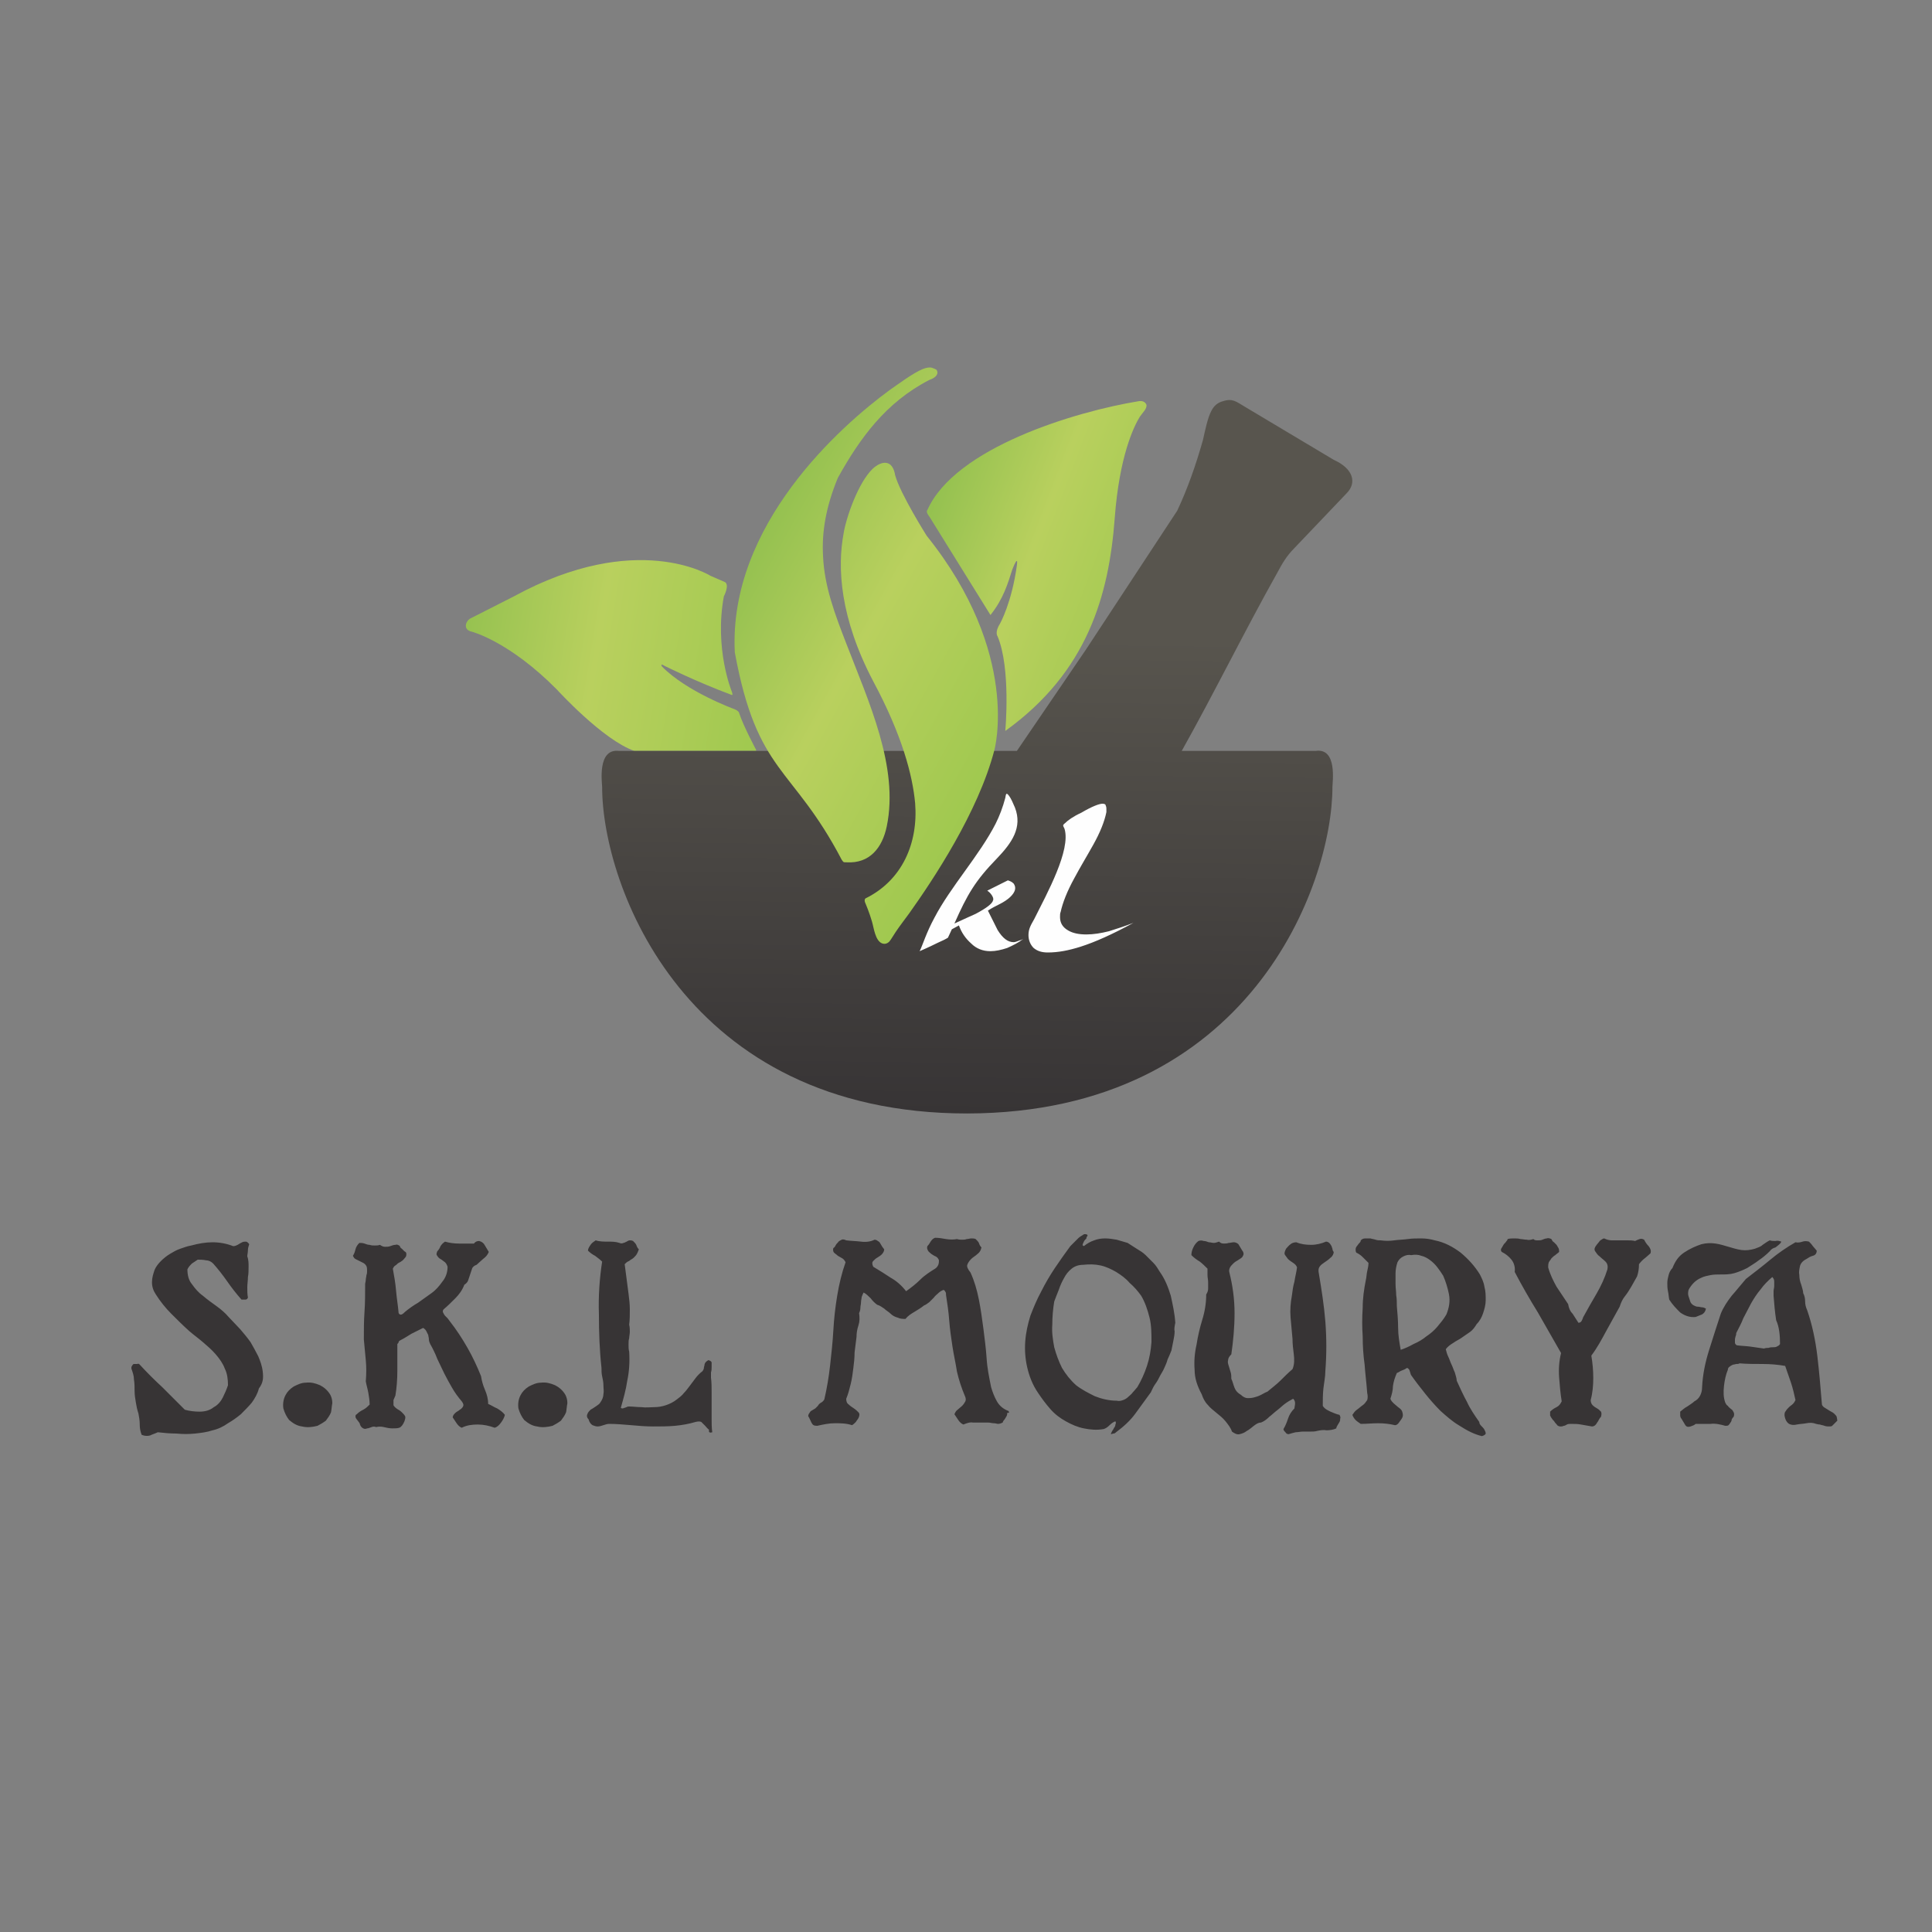
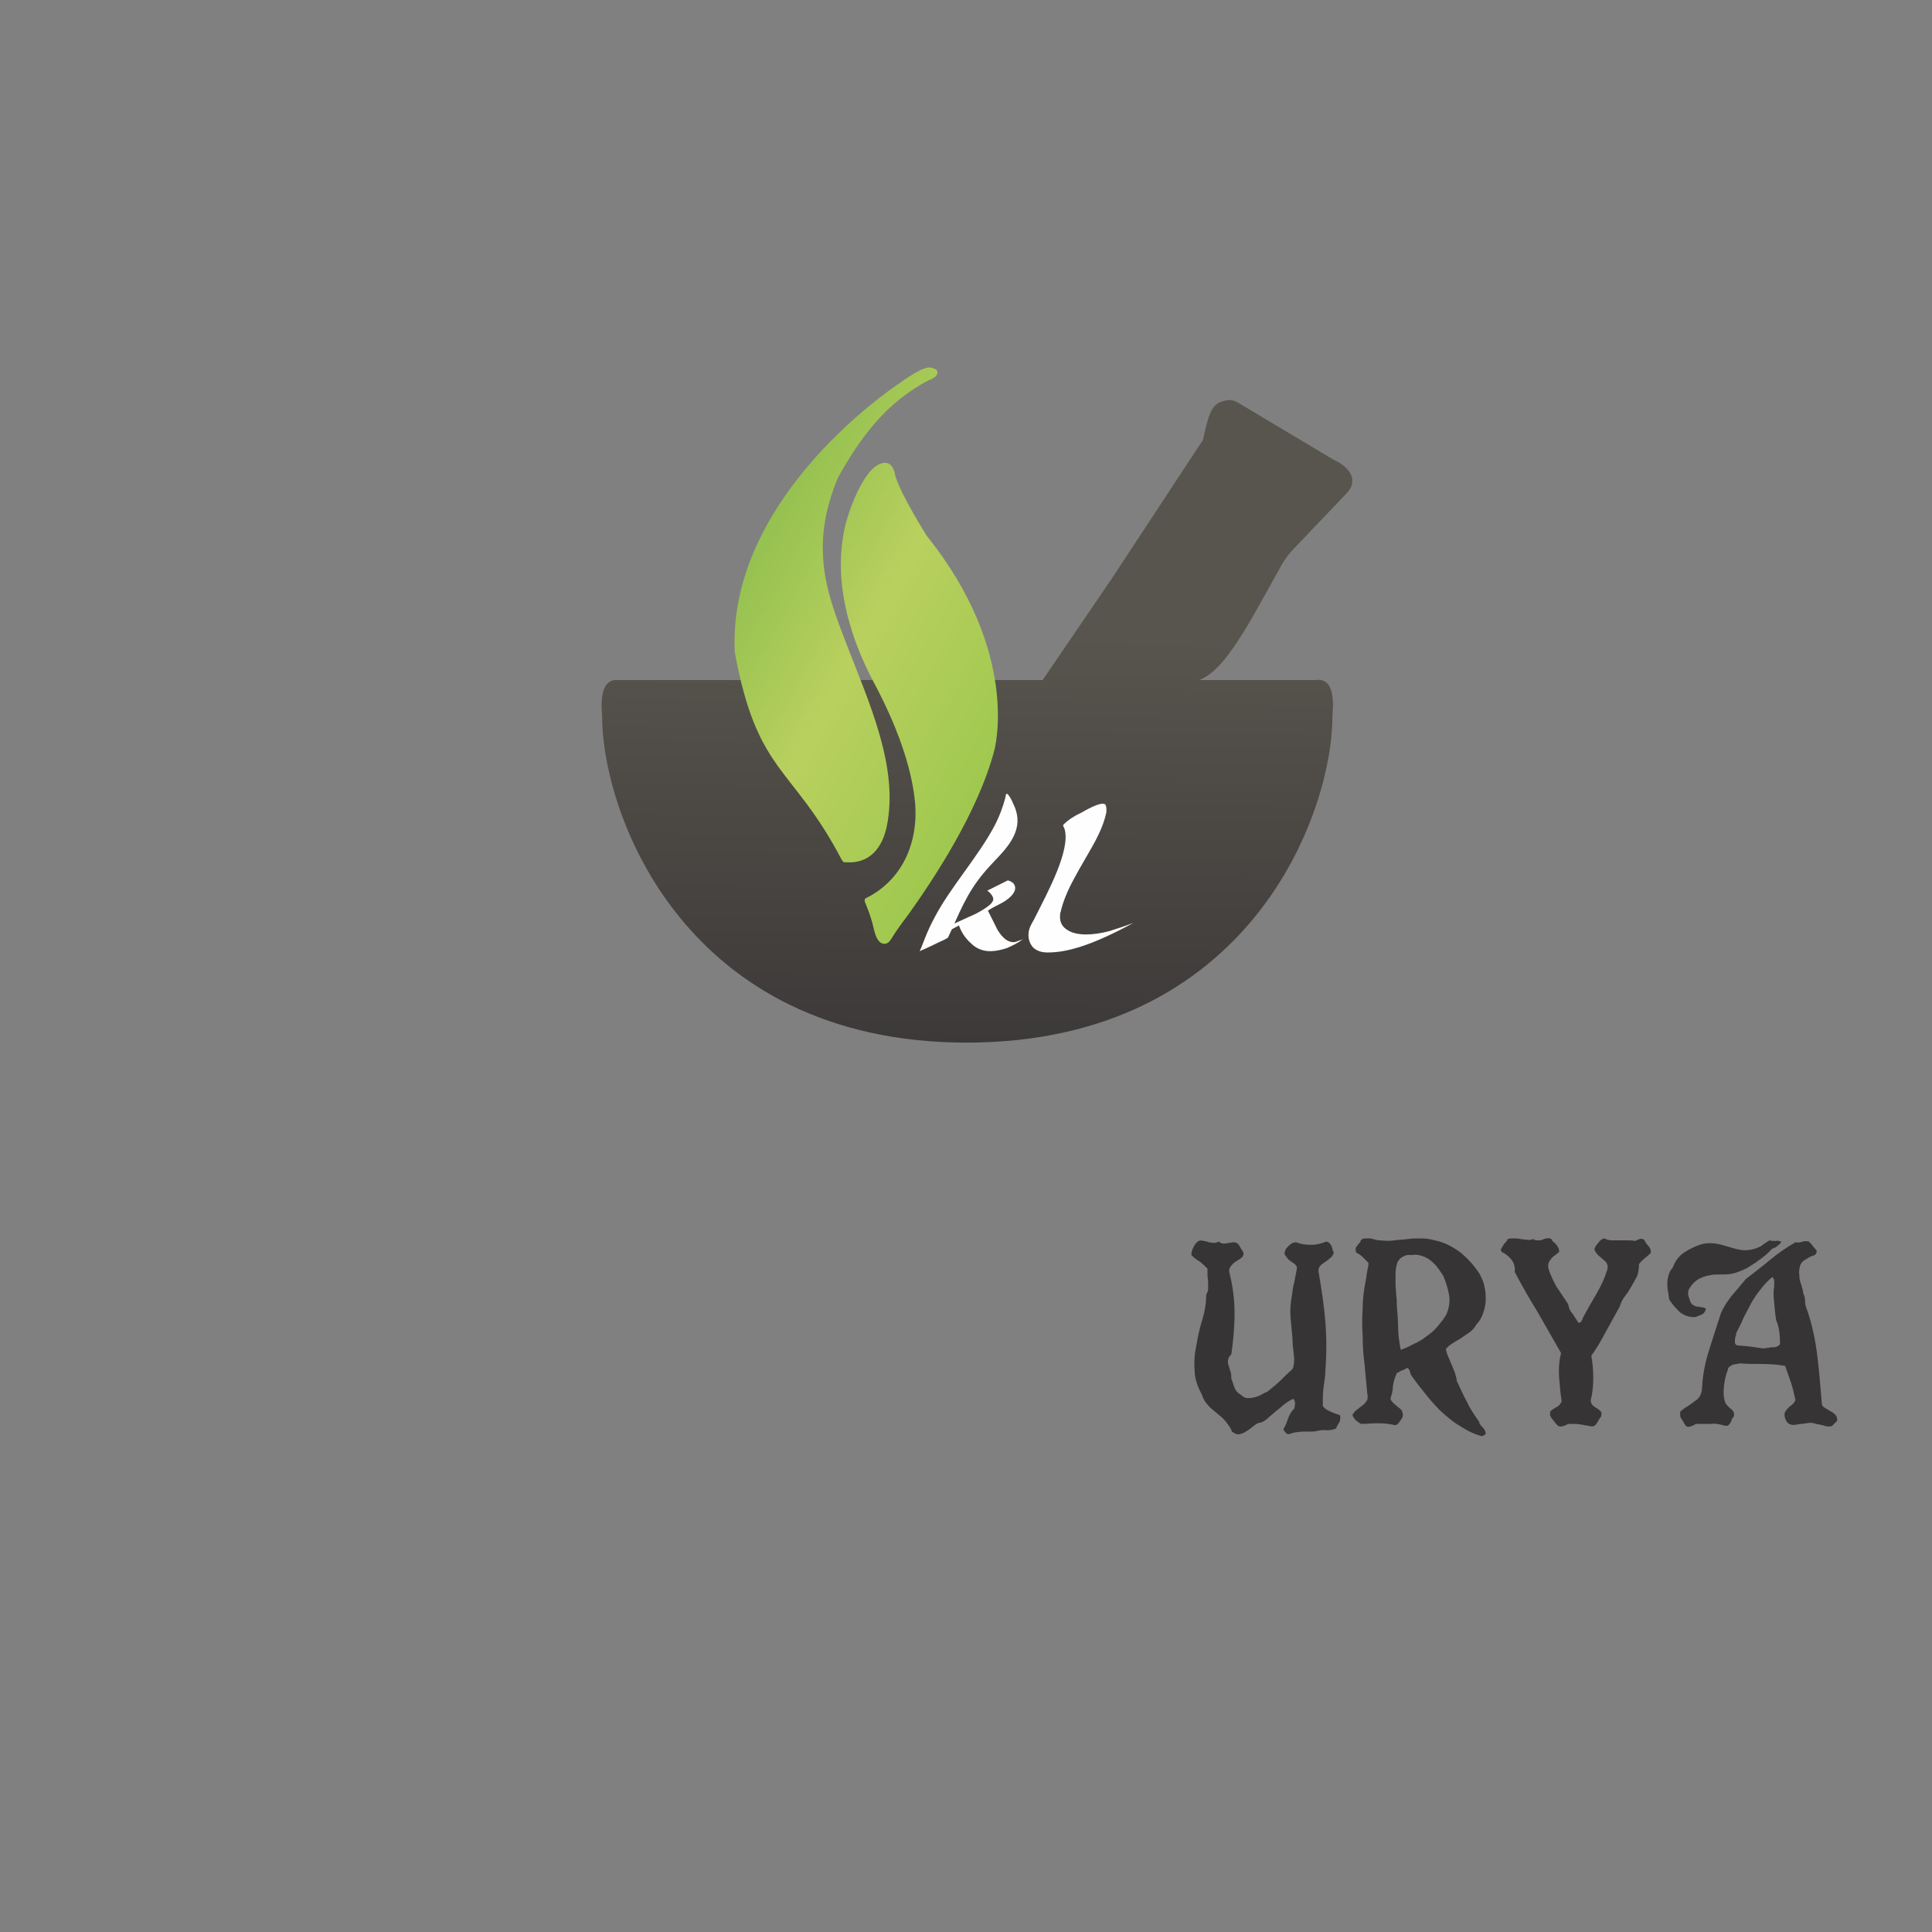
<svg xmlns="http://www.w3.org/2000/svg" xmlns:xlink="http://www.w3.org/1999/xlink" version="1.1" id="Layer_1" x="0px" y="0px" viewBox="0 0 300 300" style="enable-background:new 0 0 300 300;" xml:space="preserve">
  <rect x="0" y="0" width="300" height="300" fill="#808080" stroke="none" />
  <g>
-     <path style="fill-rule:evenodd;clip-rule:evenodd;fill:#373435;" d="M177.2,201.2c0.6,1,1,2.2,1.3,3.4c0.3,1.2,0.3,2.5,0.3,3.8   c-0.1,1.3-0.3,2.5-0.7,3.7c-0.4,1.2-0.9,2.3-1.5,3.3c-0.2,0.2-0.4,0.5-0.7,0.8c-0.2,0.3-0.5,0.5-0.7,0.7c-0.2,0.2-0.5,0.4-0.8,0.5   c-0.3,0.1-0.6,0.2-1,0.1c-1.2,0-2.4-0.3-3.4-0.7c-1-0.5-2-1-2.9-1.7c-0.9-0.8-1.6-1.7-2.2-2.7c-0.5-1-0.9-2.1-1.2-3.2   c-0.2-1.1-0.4-2.3-0.3-3.5c0-1.2,0.1-2.4,0.3-3.6c0.2-0.5,0.4-1.1,0.7-1.8c0.2-0.6,0.5-1.3,0.8-1.8c0.3-0.6,0.7-1.1,1.2-1.5   c0.5-0.4,1.1-0.6,1.8-0.6c0.9-0.1,1.8-0.1,2.7,0.1c0.9,0.2,1.7,0.6,2.4,1c0.8,0.5,1.5,1,2.1,1.7   C176.1,199.8,176.7,200.5,177.2,201.2 M182.5,205.4c-0.1-1.5-0.4-2.8-0.7-4.2c-0.4-1.3-0.9-2.6-1.7-3.7c-0.3-0.5-0.6-1-1-1.4   c-0.4-0.4-0.8-0.8-1.2-1.2c-0.4-0.4-0.9-0.7-1.4-1c-0.5-0.3-0.9-0.6-1.4-0.9c-0.6-0.2-1.1-0.3-1.7-0.5c-0.6-0.1-1.2-0.2-1.8-0.2   c-0.6,0-1.2,0.1-1.7,0.3c-0.6,0.2-1.1,0.5-1.6,0.9c-0.1-0.1-0.1-0.1-0.2-0.1c0-0.2,0.1-0.4,0.2-0.6c0.1-0.2,0.2-0.3,0.4-0.5   c0-0.1,0-0.2,0.1-0.3c0.1-0.1,0.1-0.2,0-0.3c-0.3-0.1-0.5-0.1-0.7,0.1c-0.2,0.1-0.5,0.3-0.7,0.5c-0.2,0.2-0.4,0.4-0.6,0.6   c-0.2,0.2-0.4,0.4-0.6,0.6c-0.8,1.1-1.6,2.2-2.4,3.4c-0.8,1.2-1.5,2.4-2.1,3.6c-0.7,1.3-1.2,2.5-1.7,3.8c-0.4,1.3-0.7,2.6-0.8,4   c-0.1,1.3,0,2.7,0.3,4c0.3,1.3,0.8,2.7,1.7,4c0.6,0.9,1.2,1.7,1.9,2.5c0.7,0.8,1.5,1.4,2.4,1.9c0.9,0.5,1.8,0.9,2.8,1.1   c1,0.2,2,0.3,3.1,0.1c0.3-0.1,0.6-0.3,0.9-0.6c0.3-0.3,0.6-0.5,0.9-0.6c0.1,0.2,0.1,0.3,0,0.5c0,0.2-0.1,0.4-0.2,0.5   c-0.1,0.2-0.2,0.4-0.3,0.5c-0.1,0.2-0.2,0.4-0.2,0.5c0.1,0,0.3-0.1,0.4-0.1c0.2,0,0.3-0.1,0.4-0.2c1.2-0.9,2.2-1.8,3-2.9   c0.8-1.1,1.6-2.2,2.4-3.3c0.2-0.4,0.4-0.9,0.7-1.3c0.3-0.4,0.5-0.8,0.7-1.2c0.2-0.4,0.5-0.8,0.7-1.3c0.2-0.4,0.4-0.9,0.5-1.3   c0.2-0.4,0.4-0.9,0.6-1.4c0.1-0.5,0.2-1,0.3-1.5c0.1-0.5,0.2-1,0.2-1.5C182.3,206.4,182.4,205.9,182.5,205.4z M156.6,219.1   c-0.8-0.3-1.4-0.8-1.8-1.5c-0.4-0.7-0.7-1.5-0.9-2.2c-0.3-1.5-0.6-2.9-0.7-4.5c-0.1-1.5-0.3-3-0.5-4.6c-0.2-1.5-0.4-3-0.7-4.5   c-0.3-1.5-0.7-2.9-1.3-4.2c-0.4-0.5-0.6-0.9-0.5-1.2c0.1-0.3,0.3-0.6,0.6-0.9c0.3-0.3,0.7-0.5,1-0.8c0.4-0.3,0.5-0.6,0.6-1   c-0.2-0.2-0.3-0.4-0.4-0.7c-0.1-0.2-0.3-0.4-0.5-0.6c-0.2-0.1-0.4-0.1-0.7-0.1c-0.2,0-0.4,0.1-0.7,0.1c-0.2,0.1-0.5,0.1-0.7,0.1   c-0.2,0-0.5,0-0.8-0.1c-0.5,0.1-1.1,0.1-1.7,0c-0.6-0.1-1.1-0.2-1.7-0.2c-0.3,0.1-0.5,0.3-0.7,0.6c-0.1,0.2-0.3,0.5-0.5,0.7   c-0.1,0.3,0,0.5,0.1,0.7c0.1,0.2,0.3,0.3,0.5,0.5c0.2,0.1,0.4,0.3,0.7,0.4c0.2,0.1,0.4,0.3,0.5,0.6c0,0.2,0,0.4-0.1,0.7   c-0.1,0.2-0.2,0.4-0.5,0.6c-0.8,0.5-1.6,1-2.3,1.7c-0.7,0.7-1.5,1.3-2.2,1.8c-0.7-0.9-1.5-1.6-2.4-2.1c-0.9-0.6-1.7-1.1-2.7-1.7   c-0.2-0.4-0.2-0.7,0-0.9c0.2-0.2,0.4-0.4,0.6-0.5c0.3-0.2,0.5-0.3,0.7-0.5c0.2-0.2,0.4-0.5,0.4-0.8c-0.1-0.1-0.2-0.3-0.3-0.4   c-0.1-0.2-0.2-0.3-0.3-0.5c-0.1-0.2-0.2-0.3-0.4-0.4c-0.1-0.1-0.3-0.2-0.5-0.2c-0.6,0.3-1.3,0.4-2.1,0.3c-0.8-0.1-1.5-0.1-2.3-0.2   c-0.2-0.1-0.5-0.2-0.7-0.1c-0.2,0.1-0.4,0.2-0.5,0.3c-0.1,0.2-0.3,0.3-0.4,0.5c-0.1,0.2-0.2,0.4-0.4,0.5c-0.1,0.3,0,0.6,0.1,0.7   c0.2,0.2,0.4,0.3,0.6,0.5c0.2,0.1,0.5,0.3,0.7,0.4c0.2,0.1,0.4,0.4,0.5,0.6c-0.6,1.7-1,3.4-1.3,5.2c-0.3,1.8-0.5,3.6-0.6,5.4   c-0.1,1.8-0.3,3.6-0.5,5.4c-0.2,1.8-0.5,3.6-0.9,5.3c-0.1,0.2-0.3,0.4-0.5,0.5c-0.2,0.1-0.4,0.3-0.5,0.5c-0.1,0.1-0.3,0.3-0.4,0.4   c-0.2,0.1-0.3,0.2-0.5,0.3c-0.2,0.1-0.3,0.2-0.4,0.4c-0.1,0.1-0.2,0.3-0.2,0.5c0.2,0.3,0.3,0.6,0.5,1c0.2,0.4,0.4,0.5,0.9,0.5   c0.9-0.2,1.8-0.4,2.7-0.4c0.9,0,1.8,0,2.7,0.3c0.2-0.1,0.4-0.3,0.6-0.5c0.1-0.2,0.3-0.4,0.4-0.6c0.2-0.4,0.2-0.7,0-0.9   c-0.2-0.2-0.4-0.4-0.7-0.6c-0.3-0.2-0.6-0.4-0.8-0.6c-0.3-0.2-0.4-0.5-0.4-0.9c0.3-0.7,0.5-1.5,0.7-2.3c0.2-0.8,0.3-1.6,0.4-2.4   c0.1-0.8,0.2-1.6,0.2-2.5c0.1-0.8,0.2-1.6,0.3-2.4c0-0.6,0.1-1.2,0.3-1.8c0.2-0.6,0.2-1.2,0.1-1.9c0.1-0.2,0.2-0.5,0.2-0.8   c0-0.3,0.1-0.6,0.1-0.9c0-0.3,0.1-0.6,0.1-0.8c0.1-0.3,0.2-0.5,0.3-0.7c0.4,0.2,0.8,0.6,1.1,0.9c0.3,0.4,0.6,0.7,1,1   c0.4,0.1,0.8,0.4,1.1,0.6c0.3,0.3,0.7,0.5,1,0.8c0.3,0.3,0.7,0.5,1.1,0.6c0.4,0.2,0.8,0.2,1.2,0.2c0.4-0.5,0.9-0.8,1.4-1.1   c0.5-0.3,1-0.6,1.5-1c0.3-0.1,0.5-0.3,0.8-0.5c0.2-0.2,0.5-0.5,0.7-0.7c0.2-0.3,0.5-0.5,0.7-0.7c0.2-0.2,0.5-0.4,0.8-0.5   c0.1,0,0.2,0.1,0.3,0.3c0.1,0.1,0.1,0.3,0.1,0.5c0.2,1.3,0.4,2.6,0.5,4c0.1,1.3,0.3,2.7,0.5,4c0.2,1.3,0.5,2.6,0.7,3.9   c0.3,1.3,0.7,2.5,1.2,3.7c0.2,0.4,0.2,0.7,0.1,0.9c-0.1,0.2-0.3,0.5-0.5,0.7c-0.2,0.2-0.5,0.4-0.7,0.6c-0.3,0.2-0.4,0.5-0.5,0.7   c0.2,0.3,0.4,0.6,0.6,0.9c0.2,0.3,0.5,0.6,0.8,0.7c0.5-0.2,1-0.4,1.5-0.3c0.6,0,1.1,0,1.6,0c0.3,0,0.5,0,0.8,0   c0.3,0,0.5,0.1,0.8,0.1c0.3,0,0.5,0.1,0.7,0.1c0.2,0,0.5-0.1,0.7-0.2c0-0.1,0.1-0.3,0.3-0.5c0.1-0.2,0.2-0.3,0.3-0.5   c0.1-0.2,0.1-0.3,0.1-0.5C156.8,219.4,156.7,219.3,156.6,219.1z M110.6,222.4c-0.1-0.7-0.1-1.4-0.1-2.1c0-0.7,0-1.4,0-2.1   c0-0.7,0-1.4,0-2.1c0-0.7,0-1.4-0.1-2.2c0-0.2,0-0.5,0-0.8c0.1-0.3,0.1-0.5,0.1-0.8c0-0.3,0-0.5,0-0.7c0-0.2-0.2-0.3-0.5-0.4   c-0.2,0.1-0.3,0.2-0.4,0.3c-0.1,0.1-0.2,0.3-0.2,0.4c0,0.2-0.1,0.3-0.1,0.5c0,0.2-0.1,0.3-0.2,0.5c-0.4,0.3-0.8,0.7-1.1,1.1   c-0.3,0.4-0.6,0.8-0.9,1.2c-0.3,0.4-0.6,0.8-0.9,1.1c-0.3,0.4-0.7,0.7-1.1,1c-0.5,0.4-1.1,0.7-1.7,0.9c-0.6,0.2-1.2,0.3-1.8,0.3   c-0.6,0-1.3,0.1-2,0c-0.7,0-1.3-0.1-1.9-0.1c-0.1,0-0.3,0-0.4,0.1c-0.1,0-0.2,0.1-0.3,0.1c-0.1,0-0.2,0.1-0.3,0.1   c-0.1,0-0.2,0-0.3-0.1c0.4-1.4,0.8-2.8,1-4.2c0.3-1.4,0.4-2.9,0.3-4.5c-0.1-0.4-0.1-0.7-0.1-1.1c0-0.4,0-0.7,0.1-1   c0-0.3,0.1-0.7,0.1-1c0-0.3,0-0.7-0.1-1.1c0.1-0.8,0.1-1.6,0.1-2.4c0-0.8-0.1-1.6-0.2-2.4c-0.1-0.8-0.2-1.6-0.3-2.3   c-0.1-0.8-0.2-1.6-0.3-2.3c0.2-0.2,0.4-0.4,0.7-0.5c0.2-0.2,0.5-0.3,0.7-0.5c0.2-0.2,0.4-0.4,0.5-0.6c0.1-0.2,0.2-0.4,0.3-0.7   c-0.2-0.2-0.3-0.4-0.4-0.7c-0.1-0.2-0.3-0.4-0.5-0.6c-0.2-0.1-0.4-0.1-0.5-0.1c-0.2,0-0.3,0.1-0.5,0.2c-0.2,0.1-0.4,0.2-0.5,0.2   c-0.2,0.1-0.4,0.1-0.6,0c-0.6-0.2-1.2-0.2-1.8-0.2c-0.6,0-1.3,0-1.9-0.2c-0.3,0.2-0.6,0.4-0.8,0.7c-0.2,0.3-0.4,0.6-0.4,0.9   c0.3,0.3,0.7,0.6,1.1,0.8c0.4,0.3,0.8,0.6,1.1,0.9c-0.4,2.6-0.6,5.4-0.5,8.2c0,2.8,0.1,5.6,0.4,8.3c0,0.4,0,0.9,0.1,1.3   c0.1,0.5,0.2,0.9,0.2,1.4c0,0.5,0.1,0.9,0,1.4c0,0.4-0.2,0.9-0.5,1.3c-0.1,0.2-0.4,0.4-0.7,0.6c-0.3,0.2-0.6,0.4-0.8,0.5   c-0.2,0.2-0.4,0.4-0.5,0.7c-0.1,0.2-0.1,0.5,0.2,0.8c0.1,0.4,0.3,0.7,0.6,0.9c0.3,0.1,0.5,0.2,0.8,0.2s0.6-0.1,0.9-0.2   c0.3-0.1,0.6-0.2,0.9-0.2c1.1,0,2.2,0.1,3.4,0.2c1.1,0.1,2.3,0.2,3.4,0.2c1.2,0,2.3,0,3.4-0.1c1.1-0.1,2.2-0.3,3.2-0.6   c0.4-0.1,0.7-0.1,0.9,0c0.2,0.2,0.4,0.4,0.6,0.6c0.2,0.2,0.4,0.5,0.6,0.6C110,222.5,110.3,222.5,110.6,222.4z M87.9,219.3   c0.1-0.5,0.1-0.9,0.2-1.4c0-0.5-0.1-0.9-0.3-1.3c-0.4-0.7-1-1.2-1.6-1.5c-0.7-0.3-1.4-0.5-2.2-0.4c-0.7,0-1.3,0.3-1.9,0.6   c-0.6,0.4-1,0.8-1.3,1.4c-0.3,0.6-0.4,1.3-0.3,2c0.2,0.7,0.5,1.3,0.9,1.8c0.6,0.5,1.2,0.9,2,1c0.8,0.2,1.6,0.1,2.4-0.1   c0.4-0.2,0.9-0.5,1.3-0.8C87.4,220.2,87.7,219.8,87.9,219.3z M78.4,219.7c-0.3-0.4-0.7-0.7-1.2-1c-0.5-0.2-0.9-0.5-1.4-0.7   c0-0.8-0.2-1.5-0.5-2.2c-0.3-0.7-0.5-1.4-0.6-2.1c-0.6-1.5-1.3-3-2.1-4.4c-0.8-1.4-1.7-2.8-2.8-4.2c-0.1-0.1-0.2-0.3-0.3-0.4   c-0.1-0.1-0.3-0.3-0.4-0.4c-0.1-0.1-0.2-0.3-0.3-0.5c-0.1-0.2,0-0.4,0.1-0.5c0.6-0.5,1.2-1.1,1.8-1.7c0.6-0.6,1.1-1.3,1.4-2.1   c0.3-0.2,0.5-0.4,0.6-0.7c0.1-0.3,0.2-0.6,0.3-0.9c0.1-0.3,0.2-0.6,0.3-0.9c0.1-0.3,0.4-0.5,0.7-0.6c0.3-0.3,0.7-0.6,1-0.9   c0.4-0.3,0.7-0.6,0.9-1.1c-0.2-0.3-0.4-0.7-0.6-1c-0.2-0.4-0.5-0.6-0.9-0.7c-0.3,0-0.6,0.1-0.8,0.4c-0.8,0-1.5,0-2.3,0   c-0.8,0-1.5-0.1-2.2-0.3c-0.3,0.2-0.5,0.4-0.7,0.7c-0.1,0.3-0.3,0.6-0.5,0.8c-0.1,0.3-0.2,0.5,0,0.7c0.1,0.2,0.3,0.4,0.5,0.5   c0.2,0.1,0.4,0.3,0.7,0.5c0.2,0.2,0.3,0.4,0.4,0.7c0,0.9-0.3,1.7-0.8,2.3c-0.5,0.7-1,1.3-1.7,1.8c-0.7,0.5-1.4,1-2.1,1.5   c-0.7,0.4-1.4,0.9-2,1.4c-0.1,0.1-0.3,0.3-0.5,0.4c-0.2,0.1-0.4,0-0.5-0.2c-0.1-1.2-0.3-2.3-0.4-3.5c-0.1-1.2-0.3-2.3-0.5-3.4   c0.1-0.2,0.2-0.4,0.4-0.5c0.2-0.1,0.3-0.3,0.5-0.4c0.2-0.1,0.4-0.2,0.5-0.3c0.2-0.1,0.3-0.3,0.5-0.5c0.2-0.2,0.2-0.4,0.2-0.6   c0-0.2-0.1-0.3-0.3-0.4c-0.1-0.1-0.3-0.3-0.4-0.4c-0.2-0.1-0.3-0.3-0.3-0.4c-0.2-0.2-0.5-0.3-0.7-0.2c-0.3,0-0.5,0.1-0.8,0.2   c-0.3,0.1-0.5,0.1-0.8,0.1c-0.3,0-0.5-0.1-0.8-0.3c-0.3,0.1-0.5,0.1-0.8,0.1c-0.3,0-0.5,0-0.8-0.1c-0.3,0-0.5-0.1-0.8-0.2   c-0.3-0.1-0.5-0.1-0.8-0.1c-0.3,0.3-0.5,0.6-0.6,1c-0.1,0.4-0.2,0.7-0.4,1c0.1,0.2,0.2,0.4,0.4,0.5c0.2,0.1,0.4,0.2,0.6,0.3   c0.2,0.1,0.4,0.2,0.6,0.3c0.2,0.1,0.4,0.3,0.5,0.5c0.1,0.2,0.1,0.5,0.1,0.7c0,0.2,0,0.5-0.1,0.7c0,0.2-0.1,0.5-0.1,0.7   c0,0.3-0.1,0.5-0.1,0.7c0,1.5,0,2.9-0.1,4.3c-0.1,1.4-0.1,2.8-0.1,4.3c0.1,1.1,0.2,2.2,0.3,3.2c0.1,1,0.1,2.1,0,3.3   c0.1,0.6,0.3,1.2,0.4,1.8c0.1,0.6,0.2,1.2,0.2,1.8c-0.3,0.3-0.6,0.6-1,0.8c-0.4,0.2-0.7,0.4-1,0.7c-0.2,0.1-0.2,0.2-0.2,0.4   c0,0.1,0.1,0.3,0.2,0.4c0.1,0.1,0.2,0.3,0.3,0.4c0.1,0.1,0.2,0.3,0.2,0.4c0.1,0.3,0.3,0.5,0.5,0.6c0.2,0.1,0.4,0.1,0.6,0   c0.2,0,0.4-0.1,0.7-0.2c0.2-0.1,0.5-0.1,0.7,0c0.4-0.1,0.8-0.1,1.2,0c0.4,0.1,0.9,0.2,1.3,0.2c0.4,0,0.8,0,1.1-0.1   c0.3-0.1,0.6-0.5,0.8-1c0.1-0.3,0.2-0.6,0.1-0.8c-0.1-0.2-0.3-0.4-0.5-0.6c-0.2-0.2-0.5-0.4-0.7-0.5c-0.3-0.2-0.5-0.4-0.6-0.6   c0-0.3,0-0.6,0-0.8c0.1-0.2,0.2-0.5,0.3-0.7c0.2-1.2,0.3-2.5,0.3-3.9c0-1.4,0-2.7,0-4.1c0.1-0.1,0.2-0.2,0.2-0.3   c0-0.1,0.1-0.2,0.3-0.3c0.6-0.3,1.2-0.7,1.7-1c0.6-0.3,1.2-0.6,1.8-0.9c0.2,0.1,0.4,0.3,0.5,0.5c0.1,0.2,0.2,0.4,0.3,0.6   c0,0.2,0.1,0.4,0.1,0.7c0,0.2,0.1,0.5,0.2,0.7c0.4,0.7,0.8,1.5,1.1,2.3c0.4,0.8,0.7,1.5,1.1,2.3c0.4,0.8,0.8,1.5,1.2,2.2   c0.4,0.7,0.9,1.4,1.5,2.1c0.3,0.4,0.3,0.6,0.2,0.8c-0.1,0.2-0.3,0.4-0.5,0.5c-0.2,0.2-0.5,0.3-0.7,0.5c-0.2,0.2-0.4,0.4-0.4,0.7   c0.2,0.3,0.4,0.6,0.6,0.9c0.2,0.3,0.5,0.6,0.8,0.7c0.8-0.4,1.6-0.5,2.5-0.5c0.9,0,1.8,0.2,2.6,0.5c0.4-0.1,0.7-0.4,1-0.8   C78.1,220.5,78.3,220.1,78.4,219.7z M51.4,219.3c0.1-0.5,0.1-0.9,0.2-1.4c0-0.5-0.1-0.9-0.3-1.3c-0.4-0.7-1-1.2-1.6-1.5   c-0.7-0.3-1.4-0.5-2.2-0.4c-0.7,0-1.3,0.3-1.9,0.6c-0.6,0.4-1,0.8-1.3,1.4c-0.3,0.6-0.4,1.3-0.3,2c0.2,0.7,0.5,1.3,0.9,1.8   c0.6,0.5,1.2,0.9,2,1c0.8,0.2,1.6,0.1,2.4-0.1c0.4-0.2,0.9-0.5,1.3-0.8C50.9,220.2,51.2,219.8,51.4,219.3z M40.8,213   c-0.1-0.9-0.4-1.7-0.7-2.4c-0.4-0.8-0.8-1.5-1.2-2.2c-0.5-0.7-1-1.3-1.6-2c-0.6-0.6-1.2-1.3-1.8-1.9c-0.5-0.6-1.2-1.2-1.9-1.7   c-0.7-0.5-1.4-1-2.1-1.6c-0.7-0.5-1.2-1.1-1.7-1.8c-0.5-0.6-0.7-1.4-0.7-2.3c0.2-0.4,0.4-0.6,0.7-0.9c0.3-0.2,0.6-0.4,0.9-0.6   c0.4,0,0.8,0,1.3,0.1c0.4,0,0.8,0.2,1.1,0.5c0.8,0.9,1.5,1.8,2.2,2.8c0.7,1,1.4,1.9,2.2,2.8c0.2,0,0.4,0,0.6,0   c0.2,0,0.3-0.1,0.4-0.3c-0.1-0.5-0.1-1.1-0.1-1.6c0-0.5,0.1-1.1,0.1-1.6c0.1-0.5,0.1-1.1,0.1-1.6c0-0.5,0-1.1-0.2-1.6   c0-0.3,0.1-0.6,0.1-1c0-0.3,0.1-0.6,0.2-0.9c-0.2-0.3-0.4-0.4-0.5-0.4c-0.2,0-0.4,0-0.6,0.1c-0.2,0.1-0.4,0.2-0.7,0.4   c-0.2,0.1-0.4,0.2-0.7,0.2c-1-0.4-2.1-0.6-3.2-0.6c-1.1,0-2.2,0.2-3.3,0.5c-0.6,0.1-1.1,0.3-1.7,0.5c-0.6,0.2-1.1,0.5-1.6,0.8   c-0.5,0.3-1,0.7-1.4,1.1c-0.4,0.4-0.8,0.9-1,1.4c-0.2,0.6-0.4,1.2-0.4,1.9c0,0.7,0.2,1.3,0.6,1.9c0.7,1.1,1.5,2.1,2.4,3   c0.9,0.9,1.8,1.8,2.8,2.7c0.7,0.6,1.4,1.1,2.1,1.7c0.7,0.6,1.4,1.2,2,1.9c0.6,0.7,1.1,1.4,1.4,2.2c0.4,0.8,0.5,1.7,0.5,2.6   c-0.2,0.6-0.5,1.3-0.8,1.9c-0.3,0.6-0.8,1.2-1.4,1.5c-0.6,0.5-1.4,0.7-2.2,0.7c-0.8,0-1.6-0.1-2.3-0.3c-1.2-1.2-2.3-2.3-3.5-3.5   c-1.2-1.1-2.4-2.3-3.5-3.5c-0.1-0.1-0.2-0.2-0.4-0.1c-0.1,0-0.3,0-0.5,0c-0.1,0-0.2,0.1-0.3,0.3c-0.1,0.1-0.1,0.2-0.1,0.4   c0.2,0.6,0.4,1.1,0.4,1.7c0.1,0.6,0.1,1.2,0.1,1.8c0,0.6,0.1,1.2,0.2,1.8c0.1,0.6,0.2,1.1,0.4,1.7c0.1,0.5,0.2,1.1,0.2,1.7   c0,0.6,0.1,1.1,0.3,1.6c0.5,0.2,0.9,0.2,1.3,0.1c0.4-0.2,0.8-0.3,1.2-0.5c0.9,0.1,1.9,0.2,2.9,0.2c1,0.1,1.9,0.1,2.9,0   c0.9-0.1,1.8-0.2,2.7-0.5c0.9-0.2,1.7-0.6,2.4-1.1c0.7-0.4,1.4-0.9,2-1.4c0.6-0.6,1.2-1.2,1.7-1.8c0.5-0.7,0.9-1.4,1.1-2.2   C40.9,214.7,40.9,213.9,40.8,213z" />
    <path style="fill-rule:evenodd;clip-rule:evenodd;fill:#373435;" d="M276.4,208.7c-0.1,0.2-0.3,0.3-0.5,0.4   c-0.2,0.1-0.4,0.1-0.6,0.1c-0.2,0-0.4,0-0.7,0.1c-0.2,0-0.4,0-0.7,0.1c-0.7-0.1-1.4-0.2-2.1-0.3c-0.7-0.1-1.4-0.1-2.1-0.2   c-0.2-0.1-0.3-0.3-0.3-0.4c0-0.2,0-0.3,0-0.5c0-0.2,0.1-0.4,0.1-0.5c0.1-0.2,0.1-0.4,0.1-0.5c0.4-0.8,0.8-1.5,1.1-2.3   c0.4-0.8,0.8-1.5,1.2-2.3c0.4-0.7,0.9-1.5,1.5-2.2c0.5-0.7,1.1-1.3,1.8-1.9c0.2,0.2,0.3,0.4,0.3,0.7c0,0.2,0,0.5,0,0.7   c0,0.3-0.1,0.5-0.1,0.8c0,0.3,0,0.5,0,0.7c0.1,1.3,0.2,2.5,0.4,3.8C276.3,206.1,276.4,207.4,276.4,208.7 M285.2,220   c0-0.1-0.2-0.3-0.4-0.5c-0.2-0.2-0.5-0.3-0.8-0.5c-0.3-0.2-0.5-0.3-0.8-0.5c-0.2-0.2-0.3-0.3-0.3-0.5c-0.2-2.4-0.4-4.9-0.7-7.4   c-0.3-2.5-0.8-4.9-1.6-7.2c-0.2-0.4-0.3-0.9-0.3-1.3c0-0.5-0.1-0.9-0.3-1.3c0-0.4-0.2-0.9-0.3-1.3c-0.2-0.5-0.3-1-0.3-1.5   c-0.1-0.5,0-0.9,0.1-1.4c0.1-0.4,0.4-0.8,1-1.1c0.3-0.2,0.6-0.4,1-0.5c0.4-0.1,0.6-0.4,0.6-0.8c-0.2-0.2-0.4-0.5-0.6-0.7   c-0.2-0.3-0.4-0.5-0.6-0.7c-0.4-0.1-0.7-0.1-1,0c-0.3,0.1-0.7,0.2-1.1,0.1c-1.4,0.8-2.7,1.7-3.9,2.7c-1.2,1-2.5,2-3.8,3   c-0.7,0.8-1.4,1.7-2.2,2.6c-0.7,0.9-1.3,1.8-1.7,2.8c-0.6,1.8-1.2,3.7-1.8,5.6c-0.6,1.9-1,3.8-1.1,5.8c0,0.5-0.1,0.9-0.3,1.3   c-0.2,0.4-0.5,0.7-0.9,0.9c-0.3,0.3-0.7,0.5-1.1,0.8c-0.4,0.2-0.7,0.5-1.1,0.8c0,0.2,0,0.4,0,0.6c0,0.2,0.1,0.4,0.2,0.5   c0.1,0.2,0.2,0.3,0.3,0.5c0.1,0.2,0.2,0.3,0.3,0.5c0.2,0.3,0.5,0.3,0.8,0.2c0.3-0.1,0.6-0.2,0.8-0.4c0.7,0,1.5,0,2.3,0   c0.8-0.1,1.6,0.1,2.3,0.3c0.2,0,0.4,0,0.5-0.1c0.1-0.1,0.2-0.2,0.3-0.4c0.1-0.1,0.2-0.3,0.2-0.5c0.1-0.2,0.2-0.3,0.3-0.4   c0.1-0.3,0.1-0.5,0-0.7c-0.1-0.2-0.2-0.4-0.4-0.5c-0.2-0.2-0.4-0.3-0.5-0.5c-0.2-0.1-0.3-0.3-0.4-0.5c-0.3-0.8-0.3-1.7-0.2-2.6   c0.1-0.9,0.3-1.8,0.6-2.5c0-0.2,0.1-0.4,0.3-0.5c0.1-0.1,0.3-0.2,0.5-0.3c0.2,0,0.4-0.1,0.5-0.1c0.2,0,0.4,0,0.5-0.1   c1.2,0.1,2.4,0.1,3.6,0.1c1.2,0,2.4,0.1,3.5,0.3c0.3,0.9,0.6,1.7,0.9,2.6c0.3,0.9,0.5,1.8,0.7,2.7c-0.1,0.2-0.2,0.4-0.4,0.6   c-0.2,0.2-0.4,0.3-0.6,0.5c-0.2,0.2-0.4,0.4-0.5,0.6c-0.2,0.2-0.2,0.4-0.2,0.7c0.1,0.7,0.4,1.1,0.7,1.3c0.4,0.2,0.8,0.2,1.2,0.1   c0.5-0.1,1-0.1,1.5-0.2c0.5-0.1,1-0.1,1.5,0.1c0.1,0,0.3,0.1,0.6,0.1c0.2,0.1,0.5,0.1,0.7,0.2c0.3,0.1,0.5,0.1,0.7,0.1   c0.2,0,0.4,0,0.5-0.1c0.3-0.3,0.6-0.6,0.8-0.8C285.3,220.8,285.3,220.4,285.2,220z M276.6,192.8c-0.3-0.1-0.6-0.2-0.9-0.1   c-0.3,0-0.6,0-0.9-0.1c-0.4,0.2-0.8,0.5-1.1,0.7c-0.3,0.3-0.7,0.4-1.2,0.6c-0.7,0.2-1.4,0.3-2.1,0.2c-0.7-0.1-1.3-0.3-2-0.5   c-0.7-0.2-1.3-0.4-2-0.5c-0.7-0.1-1.4-0.1-2.2,0.1c-0.9,0.3-1.8,0.7-2.7,1.3c-0.9,0.6-1.4,1.4-1.8,2.4c-0.3,0.3-0.5,0.7-0.6,1.1   c-0.1,0.4-0.2,0.8-0.2,1.2c0,0.4,0,0.8,0.1,1.3c0.1,0.4,0.1,0.8,0.2,1.3c0.5,0.8,1.1,1.4,1.7,2c0.7,0.5,1.5,0.8,2.4,0.7   c0.3-0.1,0.7-0.3,1-0.4c0.3-0.2,0.5-0.4,0.6-0.9c-0.2-0.1-0.4-0.2-0.6-0.2c-0.2,0-0.4-0.1-0.7-0.1c-0.2,0-0.4-0.1-0.6-0.2   c-0.2-0.1-0.4-0.3-0.5-0.5c-0.1-0.3-0.2-0.6-0.3-0.9c-0.1-0.3-0.1-0.6,0-1c0.2-0.4,0.5-0.8,0.8-1.1c0.3-0.3,0.7-0.6,1.2-0.8   c0.4-0.2,0.9-0.3,1.4-0.4c0.5-0.1,1-0.1,1.5-0.1c0.8,0,1.5,0,2.2-0.2c0.7-0.2,1.4-0.5,2-0.8c0.6-0.4,1.3-0.8,1.8-1.2   c0.6-0.4,1.2-0.9,1.7-1.4c0.2-0.3,0.5-0.5,0.9-0.6C276.2,193.3,276.5,193.1,276.6,192.8z M256.3,194.6c0.1-0.4,0-0.7-0.3-1.1   c-0.3-0.3-0.5-0.6-0.7-1c-0.2-0.1-0.4-0.2-0.7-0.1c-0.3,0.1-0.5,0.2-0.7,0.3c-0.4-0.1-0.8-0.1-1.2-0.1c-0.4,0-0.8,0-1.2,0   c-0.4,0-0.8,0-1.2,0c-0.4,0-0.8-0.1-1.2-0.3c-0.2,0-0.4,0.2-0.6,0.3c-0.2,0.2-0.3,0.4-0.5,0.6c-0.4,0.5-0.5,0.8-0.3,1.1   c0.2,0.3,0.4,0.6,0.7,0.8c0.3,0.3,0.6,0.5,0.9,0.8c0.3,0.3,0.4,0.7,0.3,1.2c-0.4,1.3-1,2.6-1.7,3.8c-0.7,1.2-1.4,2.4-2.1,3.7   c0,0.1-0.1,0.3-0.2,0.5c-0.1,0.2-0.3,0.3-0.5,0.3c-0.3-0.5-0.6-0.9-0.9-1.4c-0.4-0.4-0.6-0.9-0.7-1.5c-0.6-0.9-1.2-1.8-1.8-2.7   c-0.5-0.9-1-1.9-1.3-3c0-0.3,0-0.5,0.1-0.8c0.1-0.2,0.3-0.4,0.4-0.6c0.2-0.2,0.4-0.4,0.6-0.5c0.2-0.2,0.4-0.3,0.6-0.5   c0-0.2,0-0.4-0.1-0.6c-0.1-0.2-0.2-0.3-0.3-0.5c-0.1-0.1-0.3-0.3-0.4-0.4c-0.2-0.1-0.3-0.3-0.4-0.5c-0.2-0.1-0.5-0.2-0.7-0.1   c-0.2,0-0.5,0.1-0.7,0.2c-0.2,0.1-0.5,0.1-0.7,0.1c-0.3,0-0.5,0-0.7-0.2c-0.3,0.1-0.7,0.2-1,0.1c-0.4,0-0.7-0.1-1-0.1   c-0.3-0.1-0.7-0.1-1-0.1c-0.3,0-0.7,0-1,0.1c0,0.2-0.2,0.3-0.3,0.5c-0.2,0.2-0.3,0.3-0.4,0.5c-0.1,0.2-0.2,0.3-0.3,0.5   c-0.1,0.2,0,0.4,0.1,0.5c0.6,0.3,1.1,0.7,1.5,1.2c0.4,0.5,0.6,1.2,0.5,1.9c1.1,2.1,2.3,4.2,3.6,6.3c1.2,2.1,2.4,4.2,3.6,6.3   c-0.3,1.2-0.4,2.5-0.3,3.8c0.1,1.3,0.2,2.5,0.4,3.7c-0.2,0.4-0.4,0.7-0.8,0.9c-0.4,0.2-0.7,0.4-1,0.7c0,0.2,0,0.4,0,0.6   c0.1,0.2,0.2,0.4,0.3,0.5c0.1,0.2,0.3,0.3,0.4,0.5c0.1,0.2,0.3,0.3,0.4,0.5c0.1,0.1,0.3,0.2,0.5,0.2c0.2,0,0.3,0,0.5-0.1   c0.2,0,0.3-0.1,0.5-0.2c0.2-0.1,0.4-0.1,0.6-0.1c0.6,0,1.1,0,1.6,0.1c0.5,0.1,1.1,0.2,1.7,0.3c0.2,0,0.4-0.1,0.5-0.2   c0.1-0.1,0.2-0.2,0.3-0.4c0.1-0.1,0.2-0.3,0.3-0.5c0.1-0.2,0.2-0.3,0.3-0.4c0.1-0.4,0.1-0.6,0-0.8c-0.2-0.2-0.4-0.4-0.6-0.5   c-0.2-0.1-0.5-0.3-0.7-0.5c-0.2-0.2-0.3-0.5-0.3-0.8c0.3-1.1,0.4-2.3,0.4-3.4c0-1.2-0.1-2.3-0.3-3.5c0.9-1.2,1.6-2.5,2.3-3.8   c0.7-1.3,1.4-2.5,2.1-3.8c0.2-0.6,0.4-1.1,0.8-1.6c0.4-0.5,0.7-1,1-1.5c0.3-0.5,0.6-1.1,0.9-1.6c0.2-0.6,0.3-1.2,0.3-1.9   c0.3-0.4,0.6-0.7,1-1C255.6,195.2,256,194.9,256.3,194.6z M224.6,204.1c-0.4,0.7-0.9,1.3-1.4,1.9c-0.5,0.6-1.1,1.1-1.7,1.5   c-0.6,0.5-1.3,0.9-2,1.2c-0.7,0.4-1.4,0.7-2,0.9c-0.2-1.1-0.4-2.3-0.4-3.4c0-1.1-0.1-2.3-0.2-3.4c0-0.6,0-1.1-0.1-1.7   c0-0.6-0.1-1.1-0.1-1.7c0-0.6,0-1.1,0-1.7c0-0.5,0.1-1.1,0.3-1.7c0.2-0.4,0.5-0.7,0.9-0.9c0.4-0.2,0.8-0.3,1.2-0.2   c0.6-0.1,1.1-0.1,1.6,0.1c0.5,0.1,1,0.4,1.4,0.7c0.4,0.3,0.8,0.7,1.1,1.1c0.3,0.4,0.6,0.8,0.9,1.3c0.4,0.9,0.7,1.9,0.9,2.9   C225.2,202.1,225,203.1,224.6,204.1z M230.1,223c0.4-0.1,0.6-0.3,0.6-0.4c0-0.2-0.1-0.4-0.2-0.6c-0.1-0.2-0.3-0.4-0.5-0.6   c-0.2-0.2-0.3-0.4-0.3-0.6c-0.7-1-1.4-2-1.9-3.1c-0.6-1.1-1.1-2.2-1.6-3.3c0-0.4-0.2-0.9-0.3-1.3c-0.2-0.4-0.3-0.8-0.5-1.2   c-0.2-0.4-0.3-0.8-0.5-1.2c-0.2-0.4-0.3-0.8-0.4-1.2c0.3-0.4,0.7-0.7,1.2-1c0.4-0.3,0.9-0.5,1.3-0.8c0.4-0.3,0.9-0.6,1.3-0.9   c0.4-0.3,0.7-0.7,1-1.2c0.5-0.5,0.8-1.1,1-1.7c0.2-0.6,0.4-1.3,0.4-2c0-0.7,0-1.4-0.2-2.1c-0.1-0.7-0.4-1.3-0.7-1.9   c-0.8-1.3-1.8-2.4-3-3.4c-1.2-0.9-2.5-1.6-4-1.9c-0.7-0.2-1.4-0.3-2.1-0.3c-0.7,0-1.4,0-2.1,0.1c-0.7,0.1-1.4,0.1-2.1,0.2   c-0.7,0.1-1.4,0.1-2.1,0c-0.3,0-0.5,0-0.8-0.1c-0.3-0.1-0.5-0.1-0.8-0.2c-0.3,0-0.5,0-0.8,0c-0.3,0-0.5,0.1-0.7,0.3   c0,0.2-0.1,0.3-0.3,0.5c-0.1,0.1-0.2,0.3-0.3,0.4c-0.1,0.1-0.2,0.3-0.2,0.5c0,0.2,0,0.3,0.1,0.5c0.4,0.2,0.7,0.4,1,0.7   c0.3,0.3,0.6,0.6,0.9,0.9c0,0.4-0.1,0.9-0.2,1.3c-0.1,0.4-0.1,0.9-0.2,1.3c-0.3,1.5-0.5,2.9-0.5,4.4c-0.1,1.5-0.1,3,0,4.4   c0,1.5,0.1,3,0.3,4.4c0.1,1.5,0.3,2.9,0.4,4.4c0.1,0.4,0.1,0.8,0,1.1c-0.2,0.3-0.4,0.6-0.7,0.8c-0.3,0.2-0.6,0.5-0.9,0.7   c-0.3,0.2-0.5,0.5-0.7,0.8c0.1,0.3,0.3,0.6,0.5,0.8c0.2,0.2,0.5,0.4,0.8,0.6c0.9,0,1.8-0.1,2.7-0.1c0.9,0,1.8,0.1,2.6,0.3   c0.3,0,0.5-0.2,0.7-0.5c0.2-0.3,0.4-0.5,0.5-0.8c0.1-0.3,0-0.6-0.1-0.9c-0.1-0.2-0.3-0.4-0.6-0.6c-0.2-0.2-0.5-0.4-0.7-0.6   c-0.2-0.2-0.4-0.4-0.5-0.7c0.2-0.6,0.4-1.3,0.4-2c0.1-0.7,0.3-1.3,0.6-2c0.3-0.1,0.5-0.3,0.8-0.4c0.3-0.1,0.5-0.2,0.8-0.4   c0.2,0.1,0.4,0.3,0.4,0.5c0.1,0.2,0.1,0.4,0.2,0.6c0.7,1,1.4,1.9,2.2,2.9c0.8,1,1.6,1.9,2.4,2.7c0.9,0.8,1.8,1.6,2.8,2.2   C227.9,222.2,228.9,222.7,230.1,223z M208,219.7c-0.5-0.1-0.9-0.3-1.4-0.5c-0.4-0.2-0.9-0.4-1.2-0.9c0-0.9,0-1.8,0.1-2.7   c0.1-0.9,0.3-1.8,0.3-2.7c0.2-2.6,0.2-5.1,0-7.7c-0.2-2.5-0.6-5-1-7.4c-0.1-0.5-0.1-0.8,0.1-1.1c0.2-0.3,0.5-0.5,0.8-0.7   c0.3-0.2,0.6-0.4,0.9-0.7c0.3-0.2,0.5-0.6,0.5-0.9c-0.1-0.1-0.2-0.3-0.2-0.5c-0.1-0.2-0.1-0.4-0.2-0.5c-0.1-0.2-0.2-0.3-0.3-0.4   c-0.1-0.1-0.3-0.2-0.5-0.2c-0.7,0.3-1.5,0.5-2.3,0.5c-0.8,0-1.6-0.1-2.3-0.4c-0.3,0-0.7,0.1-0.9,0.3c-0.3,0.2-0.5,0.5-0.7,0.7   c-0.2,0.4-0.3,0.7-0.2,0.9c0.1,0.2,0.3,0.4,0.5,0.7c0.2,0.2,0.5,0.4,0.8,0.6c0.3,0.2,0.5,0.4,0.6,0.7c-0.1,0.8-0.3,1.5-0.4,2.2   c-0.2,0.7-0.3,1.4-0.4,2.2c-0.2,1.1-0.3,2.2-0.2,3.4c0.1,1.2,0.2,2.3,0.3,3.3c0,0.8,0.1,1.6,0.2,2.4c0.1,0.8,0.1,1.6-0.2,2.3   c-0.7,0.6-1.3,1.2-1.9,1.8c-0.6,0.6-1.3,1.1-2,1.7c-0.3,0.1-0.6,0.3-1,0.5c-0.4,0.2-0.7,0.3-1.1,0.4c-0.4,0.1-0.7,0.1-1,0.1   c-0.3,0-0.7-0.2-1-0.5c-0.5-0.3-0.8-0.6-1-1.1c-0.2-0.5-0.3-1-0.5-1.4c0-0.3,0-0.7-0.1-1c-0.1-0.3-0.2-0.7-0.3-1   c-0.1-0.3-0.2-0.6-0.1-0.9c0-0.3,0.2-0.6,0.5-0.9c0.3-2.1,0.5-4.2,0.5-6.4c0-2.2-0.3-4.3-0.8-6.3c-0.1-0.3,0-0.6,0.1-0.8   c0.1-0.2,0.3-0.4,0.5-0.6c0.2-0.2,0.5-0.4,0.7-0.5c0.3-0.2,0.5-0.3,0.7-0.5c0.1-0.2,0.2-0.3,0.2-0.5c0-0.2-0.1-0.4-0.2-0.5   c-0.1-0.2-0.2-0.3-0.3-0.5c-0.1-0.2-0.2-0.3-0.3-0.5c-0.2-0.2-0.5-0.3-0.7-0.3c-0.3,0-0.5,0.1-0.8,0.1c-0.3,0.1-0.5,0.1-0.8,0.1   c-0.3,0-0.5-0.1-0.7-0.3c-0.3,0.1-0.6,0.2-0.8,0.2c-0.3,0-0.5-0.1-0.8-0.1c-0.3-0.1-0.5-0.2-0.8-0.2c-0.3-0.1-0.5-0.1-0.8,0   c-0.4,0.3-0.6,0.6-0.8,1c-0.2,0.4-0.3,0.8-0.3,1.2c0.4,0.4,0.8,0.7,1.3,1c0.4,0.3,0.8,0.7,1.2,1.1c0,0.3,0,0.7,0,1   c0,0.4,0.1,0.7,0.1,1.1c0,0.4,0,0.7,0,1c0,0.3-0.1,0.6-0.3,0.9c0,1.3-0.2,2.6-0.6,3.9c-0.4,1.3-0.7,2.6-0.9,3.9   c-0.3,1.3-0.4,2.6-0.3,3.9c0,1.3,0.4,2.5,1.1,3.8c0.2,0.6,0.5,1.2,0.9,1.6c0.4,0.5,0.9,0.9,1.4,1.3c0.5,0.4,1,0.8,1.4,1.3   c0.4,0.5,0.8,1,1,1.6c0.4,0.3,0.8,0.5,1.2,0.4c0.4-0.1,0.7-0.2,1.1-0.5c0.4-0.2,0.7-0.5,1.1-0.8c0.4-0.3,0.7-0.5,1.1-0.5   c0.5-0.2,0.9-0.5,1.3-0.9c0.4-0.3,0.8-0.7,1.2-1c0.4-0.3,0.8-0.7,1.2-1c0.4-0.3,0.9-0.6,1.3-0.8c0.2,0.2,0.3,0.4,0.3,0.7   c0,0.3-0.1,0.6-0.1,0.8c-0.5,0.5-0.8,1-1,1.6c-0.2,0.6-0.4,1.1-0.7,1.6c0,0.2,0.1,0.3,0.3,0.5c0.1,0.2,0.3,0.3,0.5,0.3   c0.3-0.1,0.7-0.2,1.1-0.3c0.4,0,0.7-0.1,1.1-0.1c0.4,0,0.7,0,1.1,0c0.4,0,0.8,0,1.1-0.1c0.5-0.1,1-0.2,1.5-0.1   c0.5,0,1.1-0.1,1.5-0.3c0-0.2,0.1-0.3,0.2-0.5c0.1-0.2,0.2-0.3,0.3-0.5c0.1-0.2,0.1-0.3,0.1-0.5C208.2,220.1,208.1,219.9,208,219.7   z" />
    <g>
      <defs>
        <path id="SVGID_1_" d="M153.8,95.5l-9.5-15.3c0,0-0.6-0.7-0.3-1c4.3-9.7,23-15.3,32.8-16.9c0.6-0.1,1,0.1,1.2,0.5     c0.2,0.6-0.6,1.3-1,1.9c-1,1.6-3.2,6.3-3.9,15.7c-0.9,12-4.2,23.9-17,33.1c0,0,0.9-9.7-1.2-14.7c0,0-0.5-0.6,0.4-2     c0,0,1.8-3.2,2.6-9c0,0,0.3-1.9-0.7,0.6C156.5,90.6,155.8,93,153.8,95.5" />
      </defs>
      <clipPath id="SVGID_2_">
        <use xlink:href="#SVGID_1_" style="overflow:visible;" />
      </clipPath>
      <linearGradient id="SVGID_3_" gradientUnits="userSpaceOnUse" x1="138.117" y1="79.219" x2="187.954" y2="98.134">
        <stop offset="0" style="stop-color:#88BC4B" />
        <stop offset="0.43" style="stop-color:#B9D05E" />
        <stop offset="1" style="stop-color:#95C549" />
      </linearGradient>
-       <rect x="143.7" y="62.2" style="clip-path:url(#SVGID_2_);fill:url(#SVGID_3_);" width="34.4" height="51.4" />
    </g>
    <g>
      <defs>
        <path id="SVGID_4_" d="M110.3,89.4c0,0-11.4-7.2-30.5,3.2l-5.9,3L73.1,96c-0.8,0.4-1.3,1.8,0.2,2.1c0,0,5.8,1.5,13.2,9     c0,0,7.1,7.8,12,9.5h19c0,0-2-3.7-2.7-5.8c0,0,0-0.4-0.8-0.7c0,0-7.4-2.7-11.2-6.6c0,0-0.4-0.6,0.4-0.1c0,0,5,2.5,10.4,4.5     c0,0,0.3,0.2,0-0.6c0,0-2.7-6.6-1.2-14.7c0,0,0.9-1.7,0.2-2.2L110.3,89.4z" />
      </defs>
      <clipPath id="SVGID_5_">
        <use xlink:href="#SVGID_4_" style="overflow:visible;" />
      </clipPath>
      <linearGradient id="SVGID_6_" gradientUnits="userSpaceOnUse" x1="64.225" y1="94.42" x2="130.841" y2="105.37">
        <stop offset="0" style="stop-color:#88BC4B" />
        <stop offset="0.43" style="stop-color:#B9D05E" />
        <stop offset="1" style="stop-color:#95C549" />
      </linearGradient>
-       <rect x="71.8" y="82.2" style="clip-path:url(#SVGID_5_);fill:url(#SVGID_6_);" width="45.6" height="34.5" />
    </g>
    <g>
      <defs>
-         <path id="SVGID_7_" d="M198.3,89c0.8-1.5,1.5-2.7,2.7-3.9l8.1-8.5c1.6-1.6,1.1-3.8-2-5.2l-13.9-8.3c-1.2-0.7-1.8-1.3-3.3-0.8     c-0.8,0.2-1.4,0.7-1.8,1.5c-0.6,1.1-1,3.2-1.3,4.5c-1.1,3.9-2.4,7.6-4,11l-14.2,21.6l-10.7,15.7h-7.6H96.1     c-3.4-0.4-2.6,5-2.6,5.6c0,15.2,12.8,50.7,56.7,50.7c43.9-0.1,56.7-35.6,56.7-50.7c0-0.7,0.8-6.1-2.6-5.6h-20.8     C188.6,107.5,193.2,98.1,198.3,89" />
+         <path id="SVGID_7_" d="M198.3,89c0.8-1.5,1.5-2.7,2.7-3.9l8.1-8.5c1.6-1.6,1.1-3.8-2-5.2l-13.9-8.3c-1.2-0.7-1.8-1.3-3.3-0.8     c-0.8,0.2-1.4,0.7-1.8,1.5c-0.6,1.1-1,3.2-1.3,4.5l-14.2,21.6l-10.7,15.7h-7.6H96.1     c-3.4-0.4-2.6,5-2.6,5.6c0,15.2,12.8,50.7,56.7,50.7c43.9-0.1,56.7-35.6,56.7-50.7c0-0.7,0.8-6.1-2.6-5.6h-20.8     C188.6,107.5,193.2,98.1,198.3,89" />
      </defs>
      <clipPath id="SVGID_8_">
        <use xlink:href="#SVGID_7_" style="overflow:visible;" />
      </clipPath>
      <linearGradient id="SVGID_9_" gradientUnits="userSpaceOnUse" x1="151.89" y1="98.865" x2="151.018" y2="172.905">
        <stop offset="0" style="stop-color:#58554E" />
        <stop offset="1" style="stop-color:#373435" />
      </linearGradient>
      <rect x="92.7" y="61.9" style="clip-path:url(#SVGID_8_);fill:url(#SVGID_9_);" width="118" height="111.2" />
    </g>
    <g>
      <defs>
        <path id="SVGID_10_" d="M131,82.8c-1,5.3-0.6,13.1,4.6,23c4.5,8.4,6.1,14.6,6.5,18.9c0.5,6.2-2,12-7.7,14.8c0,0-0.3,0.2,0,0.8     c0,0,0.6,1.4,1,2.8c0.3,1,0.5,3,1.6,3.4c0.3,0.1,0.7,0.1,1.1-0.3c0.2-0.2,0.9-1.4,1.2-1.8c0.4-0.6,1.1-1.5,1.9-2.6     c3.7-5.2,10.7-15.7,13.2-25.3c0,0,4.2-15-10.5-33.3c0,0-4.1-6.5-4.9-9.4c-0.4-2.5-2.1-2.3-3.5-1C133.3,74.9,131.4,80.3,131,82.8      M137.7,128.3c-0.7,3.4-2.7,5.8-6.2,5.6c-0.6,0-0.5,0-0.8-0.4c-7.7-14.7-13.1-13.2-16.6-32.2c-1-19.8,16.5-35.2,24-40.7     c1.3-0.9,3.7-2.7,5.2-3.3c0.5-0.2,1-0.3,1.4-0.2c0.3,0.1,0.5,0.2,0.7,0.3c0.4,0.5,0.1,1.2-1.1,1.6c-6.8,3.5-10.8,9.1-14.2,15.2     c-1.9,4.6-2.5,8.5-2.3,12.1c0.2,4.8,1.9,9.2,3.6,13.6C134.9,109,139.6,119.1,137.7,128.3z" />
      </defs>
      <clipPath id="SVGID_11_">
        <use xlink:href="#SVGID_10_" style="overflow:visible;" />
      </clipPath>
      <linearGradient id="SVGID_12_" gradientUnits="userSpaceOnUse" x1="107.744" y1="86.265" x2="167.35" y2="119.283">
        <stop offset="0" style="stop-color:#88BC4B" />
        <stop offset="0.43" style="stop-color:#B9D05E" />
        <stop offset="1" style="stop-color:#95C549" />
      </linearGradient>
      <rect x="113.1" y="56.9" style="clip-path:url(#SVGID_11_);fill:url(#SVGID_12_);" width="45.4" height="89.7" />
    </g>
    <path style="fill-rule:evenodd;clip-rule:evenodd;fill:#FEFEFE;" d="M176,143.3c-3.3,1.8-6,3-8.2,3.7c-1.9,0.6-3.5,0.9-5.1,0.9   c-0.9,0-1.6-0.2-2.2-0.7c-0.5-0.5-0.8-1.2-0.8-2c0-1,0.4-1.6,0.9-2.5c2-4,5.7-10.7,4.7-14c-0.2-0.5-0.4-0.5,0.1-0.9   c0.4-0.4,1.2-1,2.5-1.6c1.7-1,2.8-1.4,3.3-1.4c0.3,0,0.5,0.1,0.5,0.3c0.1,0.2,0.1,0.4,0.1,0.5c0,0.2,0,0.4,0,0.5   c-0.3,1.5-1,3.2-2,5c-1,1.8-2.1,3.6-3,5.3c-1.1,2-1.8,3.8-2.1,5.2c-0.1,0.2-0.1,0.5-0.1,0.8c0,0.9,0.4,1.6,1.3,2.1   c0.7,0.4,1.6,0.6,2.8,0.6c1.1,0,2.3-0.2,3.5-0.5C173.5,144.2,174.7,143.8,176,143.3 M158.9,145.8c-0.8,0.6-1.6,1-2.5,1.4   c-0.9,0.3-1.8,0.5-2.6,0.5c-1.2,0-2.2-0.4-3-1.2c-0.9-0.8-1.5-1.7-1.9-2.8l-1.1,0.6l-0.6,1.3c-0.3,0.2-0.9,0.5-1.6,0.8   c-1.6,0.8-2.6,1.2-2.8,1.3c0.5-1,1-2.8,2.3-5.2c2.5-4.8,7-9.7,9.5-14.6c0.6-1.2,1.1-2.5,1.5-4c0.1-0.5,0.1-1,0.6-0.3   c0.3,0.4,0.6,1.1,0.9,1.8c1.2,3.1-0.5,5.5-2.8,7.9c-3.4,3.5-4.6,5.6-6.6,10.1c1.7-0.8,2.9-1.3,3.3-1.5c1.7-0.9,2.6-1.6,2.7-2.1   c0.1-0.2,0-0.5-0.2-0.8c-0.2-0.3-0.4-0.5-0.7-0.7l3.2-1.6c0.3,0.1,0.6,0.2,0.9,0.5c0.2,0.3,0.3,0.6,0.2,1c-0.2,0.7-1,1.5-2.4,2.2   c-0.6,0.3-1.2,0.6-1.8,1c0.5,1,1,2,1.5,3c0.8,1.3,1.6,1.9,2.5,1.9c0.2,0,0.5-0.1,1-0.3C158.5,146,158.7,145.9,158.9,145.8z" />
  </g>
</svg>